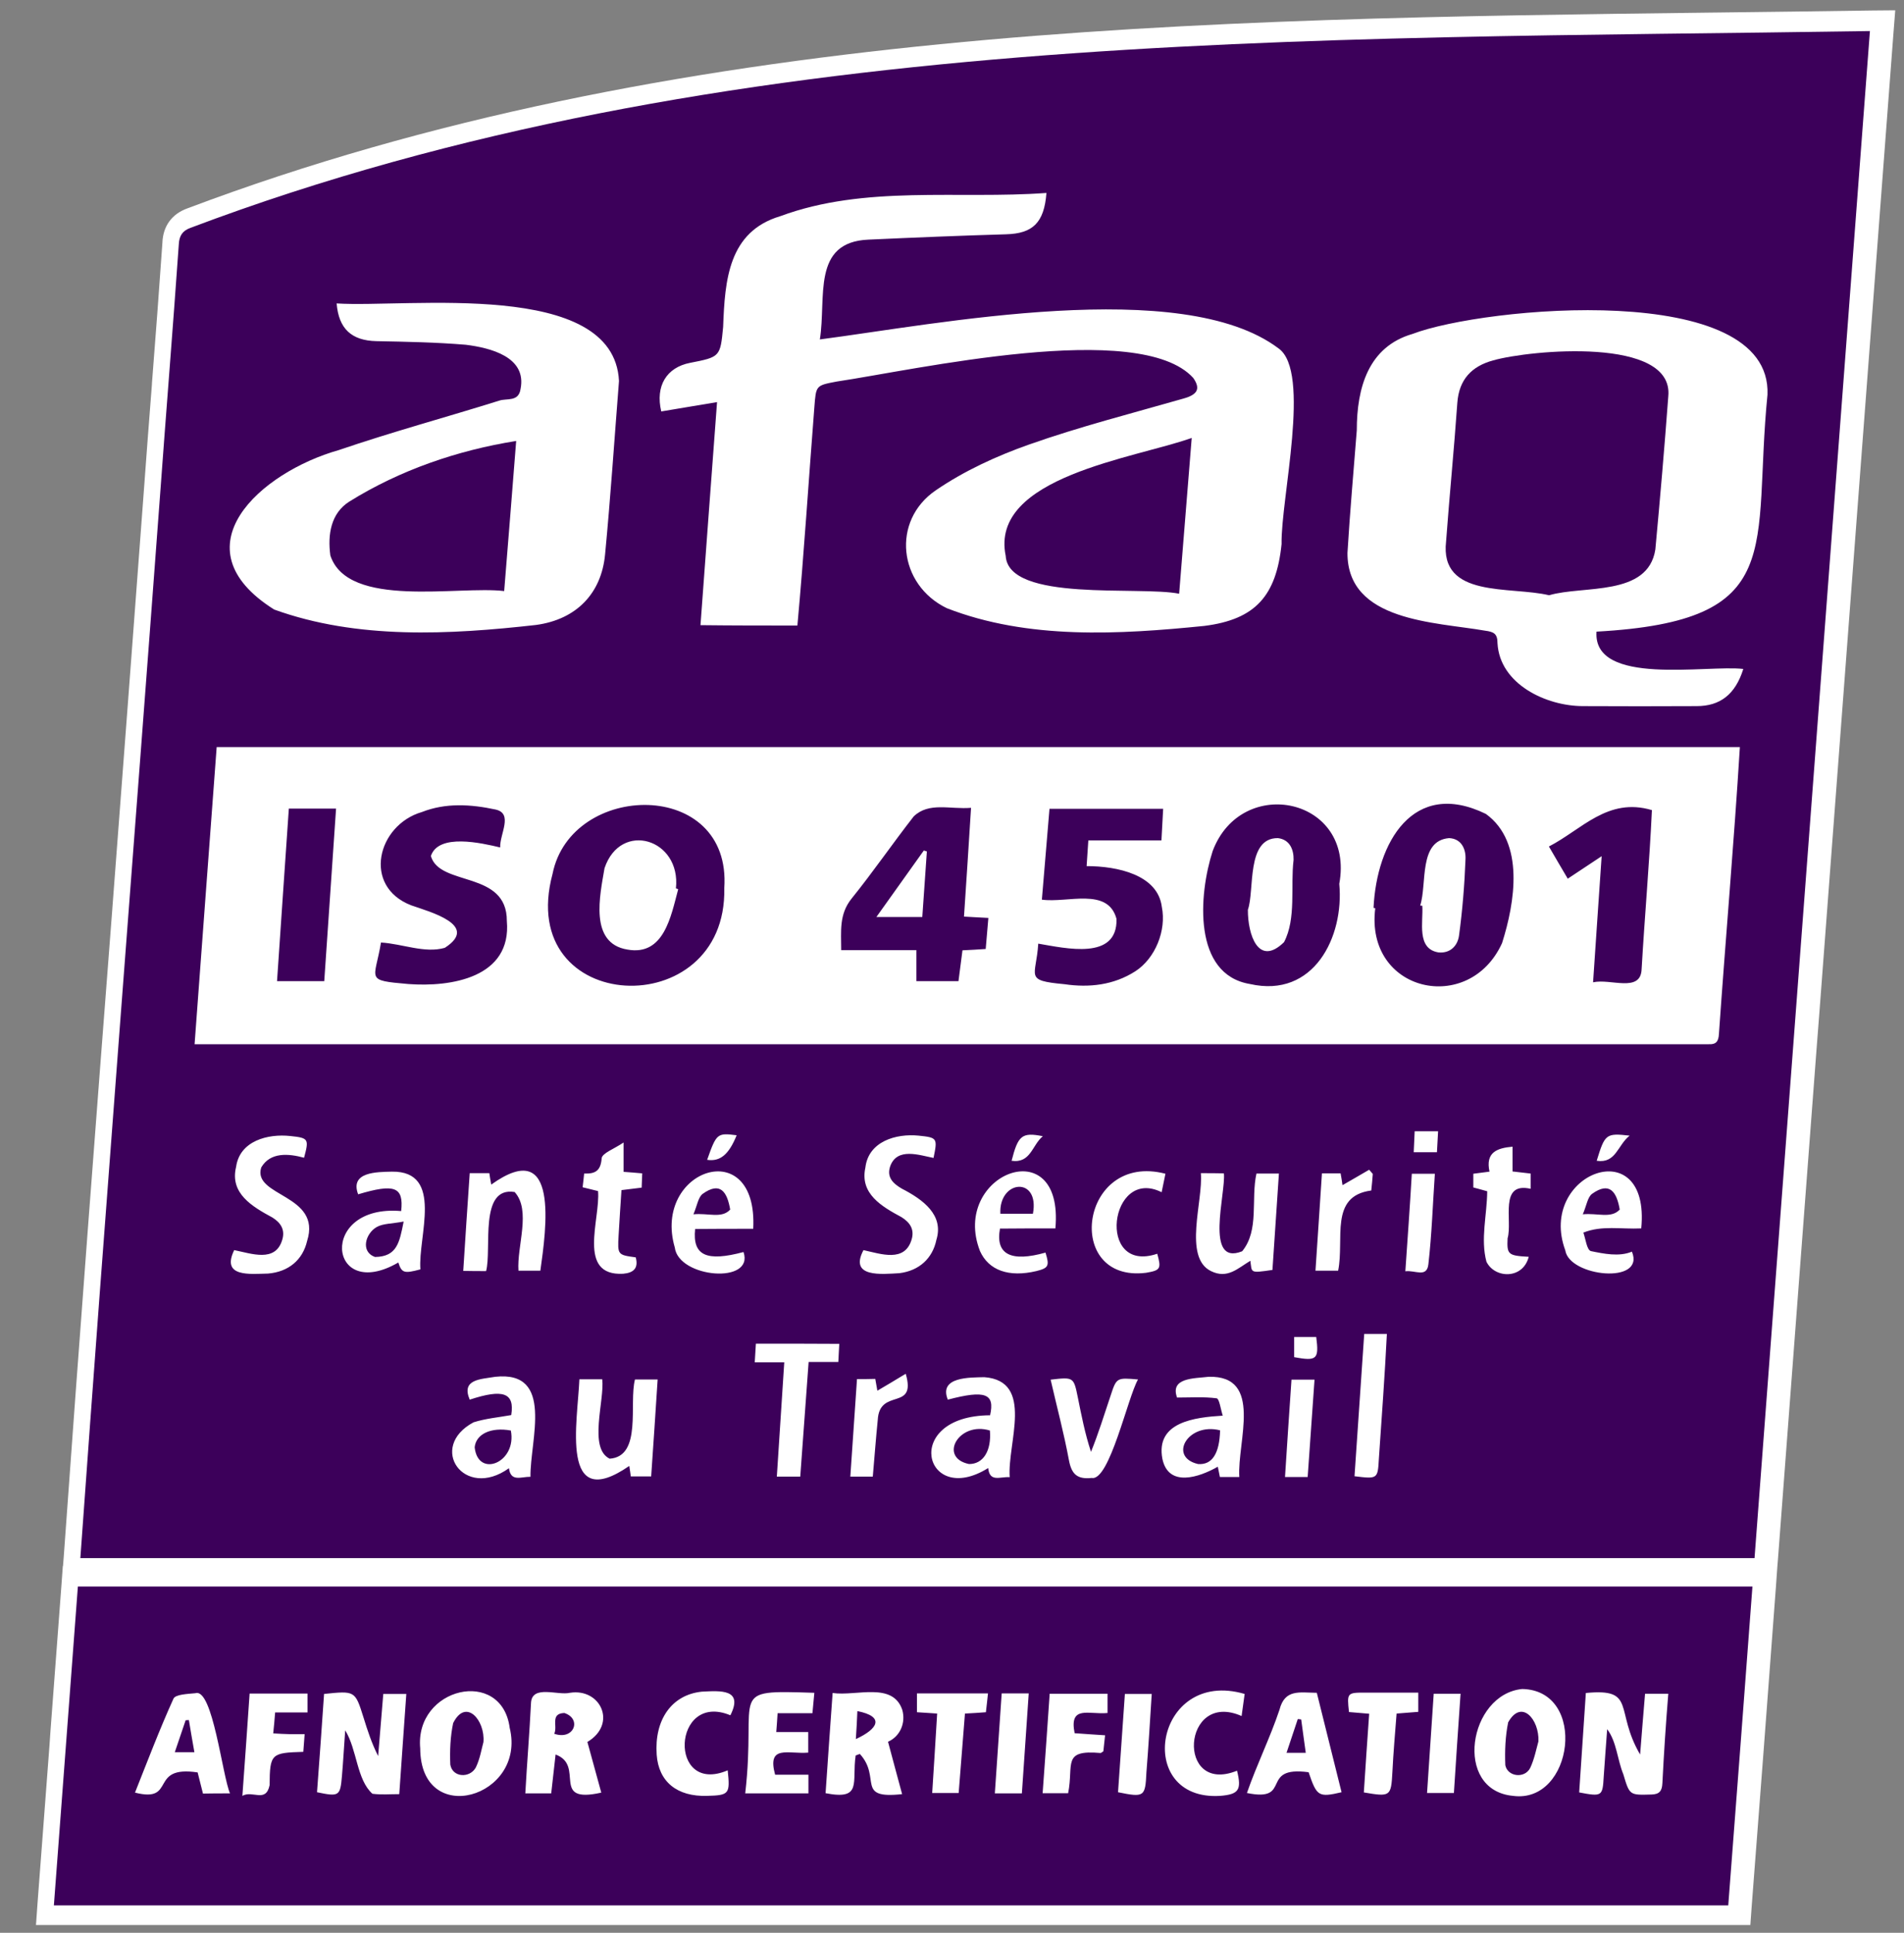
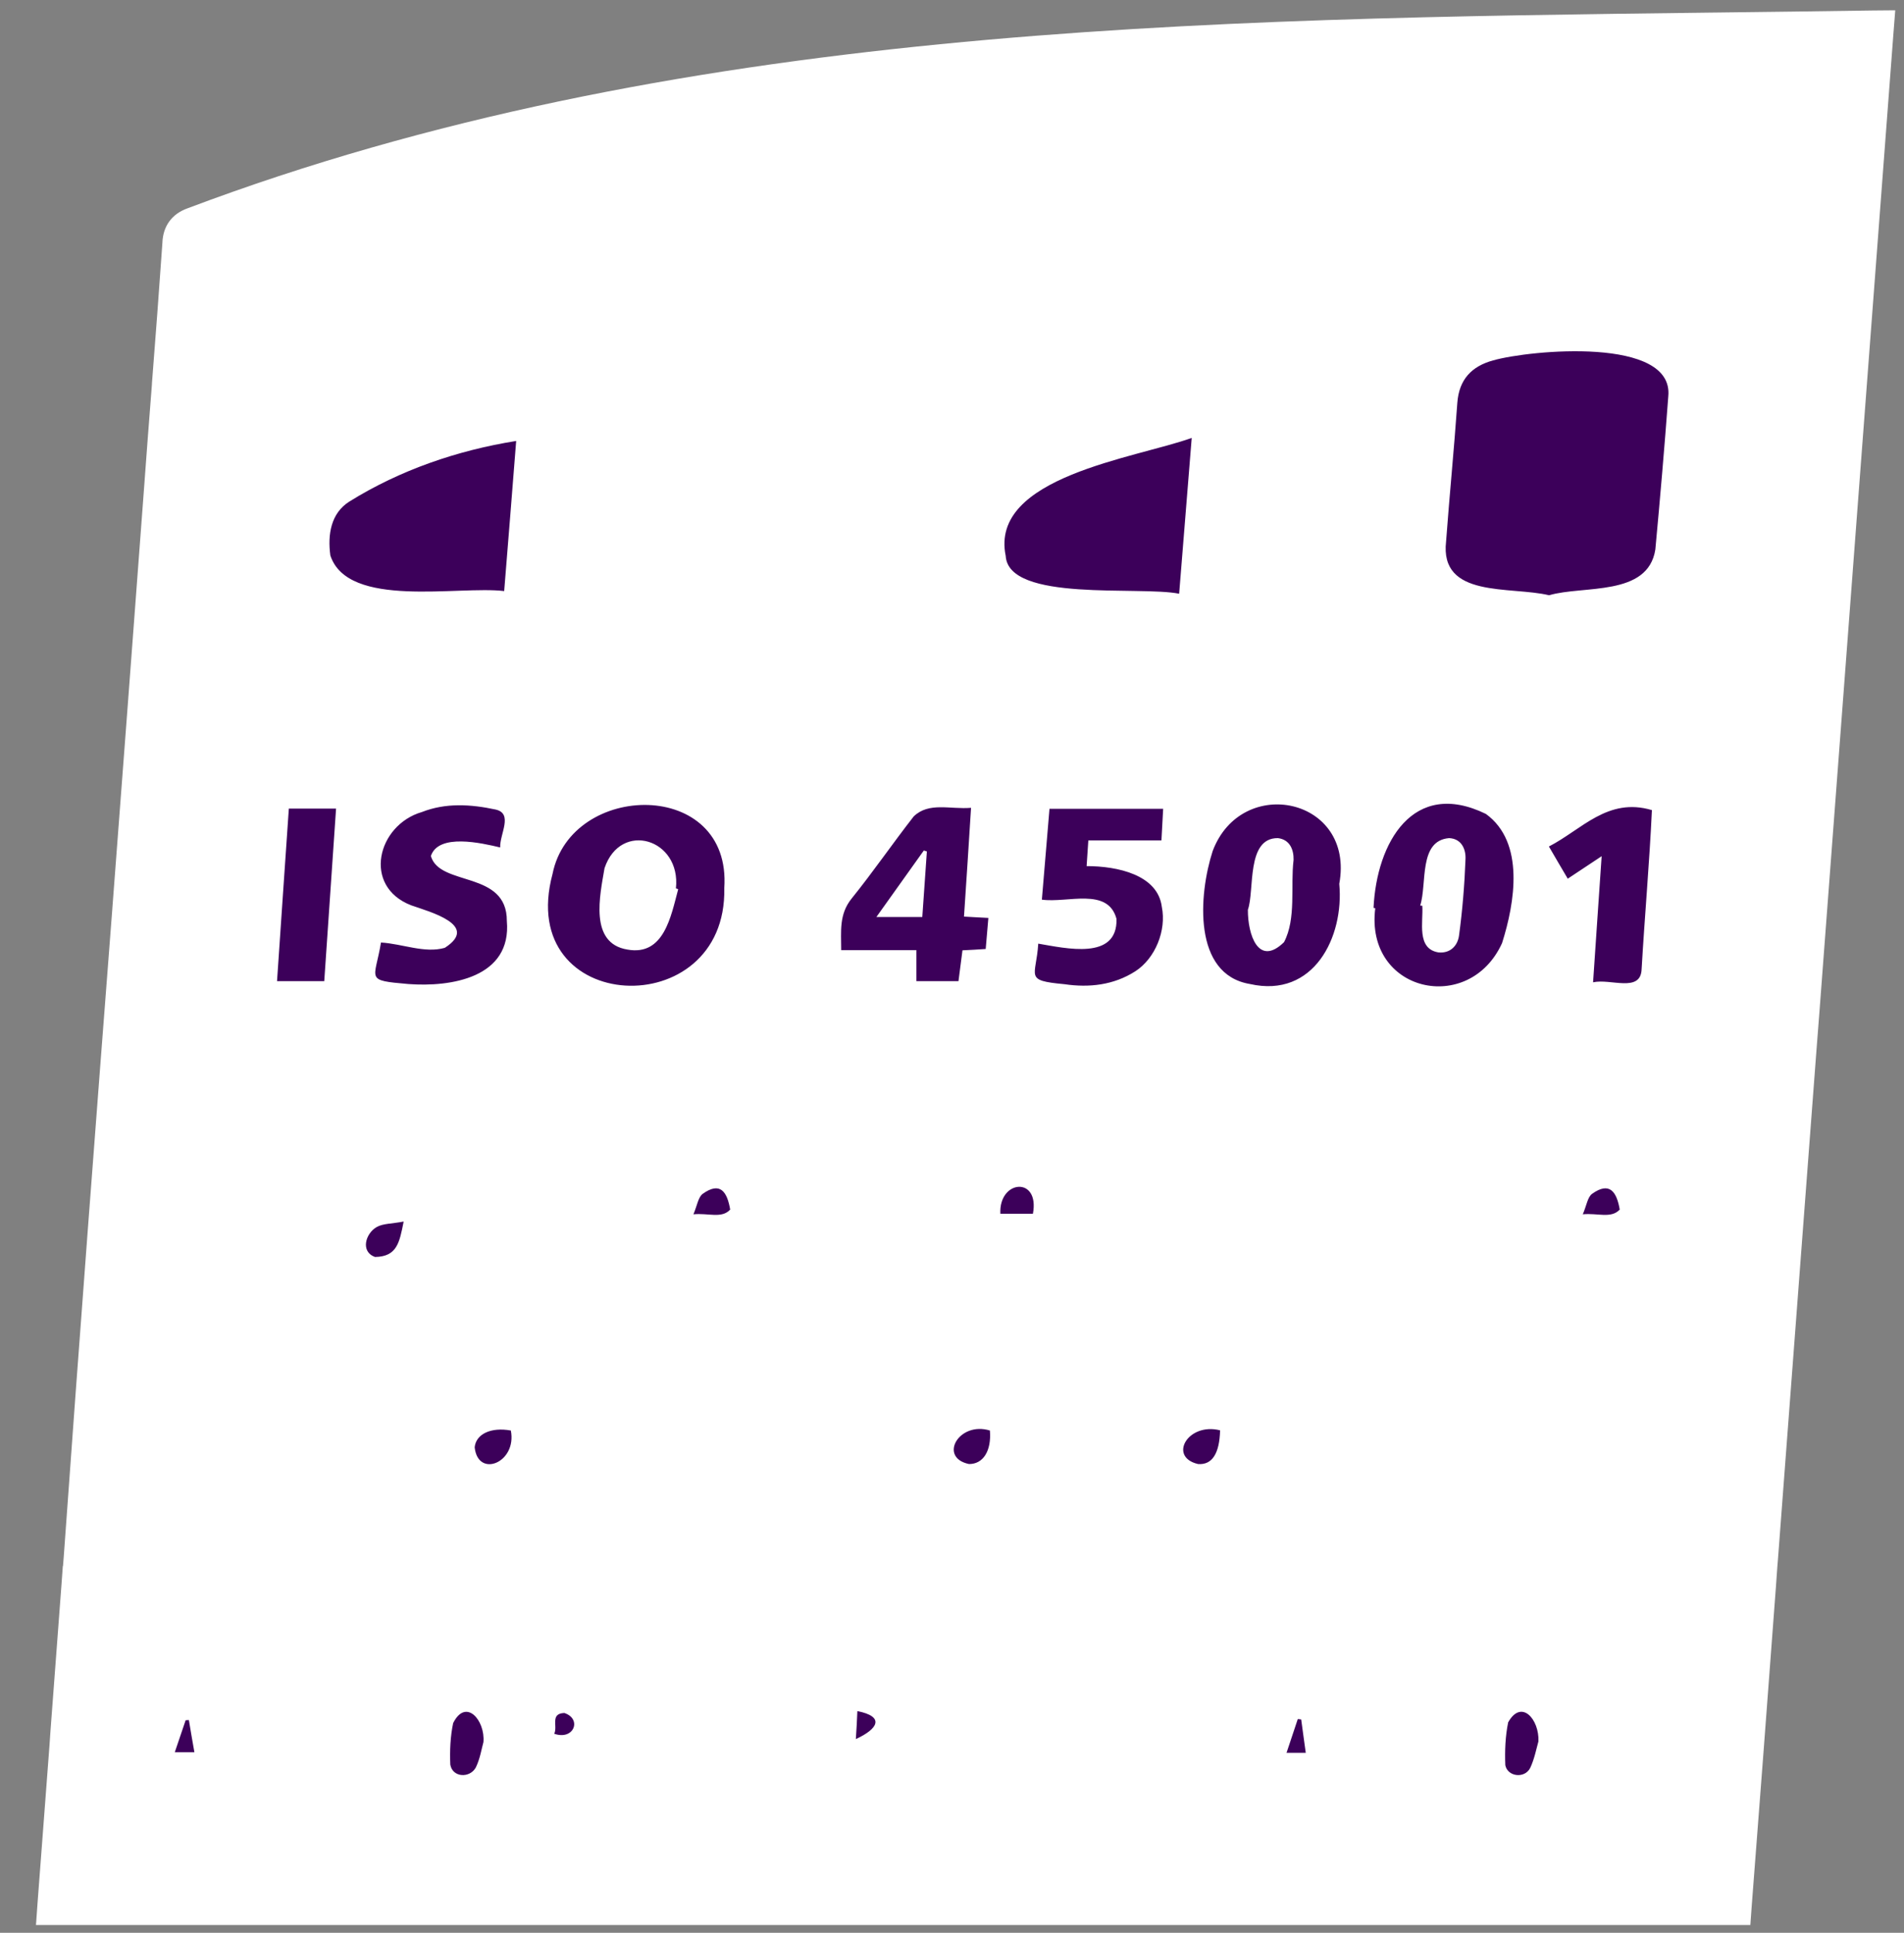
<svg xmlns="http://www.w3.org/2000/svg" version="1.1" id="afaq45001" x="0" y="0" viewBox="0 0 1000 1014.7" xml:space="preserve">
  <rect x="0" y="0" width="1000" height="1014.7" fill="#808080" stroke="none" />
  <style>.st1{fill:#3c005a}</style>
  <path d="M983.7 5.5c-27.9.4-56.4.8-84 1.1h-.3c-268.5 3.3-546.1 6.7-801 102.8-8.1 2.9-12.8 9.3-13.1 18-1.7 24.6-3.6 49.6-5.5 73.9v.4c-1.5 19-3 38.7-4.4 58C70 332.3 64.4 405.8 59 477v.1C50.4 588.4 41.6 703.6 33.5 817l-.4 5.1H33l-.7 9.7c-1.9 25.8-3.9 51.4-5.8 77.1l-.5 7.3c-2.1 27.6-4.2 55.3-6.3 83.1l-.8 11.3h900.4l.7-9.7c4-51.3 8.1-106 12.7-167.4l.8-11.3.3-3.6c6.8-89.4 13.5-178.8 20.3-268.2l1.5-19.3c12.9-171.2 25.9-342.4 38.9-514.2l.9-11.5-11.7.1z" fill="#fff" />
-   <path class="st1" d="M921.5 818H42.2c13.3-185.8 28-371.5 41.8-557.2 3.2-44.1 6.8-88.2 9.9-132.4.2-4.7 2-7.3 6.2-8.8C380 14 686.9 21 982.1 16.3c-20.3 268-40.4 534.5-60.6 801.7zM113.8 392.2c-3.9 51.9-7.7 103.6-11.6 156h795.3c3.9.2 5.1-1.6 5.3-5.4 3.5-50.3 7.9-100.3 11-150.6h-800zm305-63.8c3.5-38.2 5.9-76.3 8.9-114.5.9-11.6.7-11.5 11.8-13.6 40.6-6 159-32.9 187.2-1.9 4.1 5.9 2 8.8-5 10.8-27.2 7.8-54.7 14.8-81.3 24.2-17 6-34 13.8-48.9 24-23.5 16-19.7 49.6 5.8 61.9 42.7 16.6 90.5 13.8 135.2 9.3 27-3.4 37.8-15.9 40.6-43-.5-23.3 15.7-90.5-1.6-102.7-50.7-38.2-179.5-12.7-240.9-4.7 3.5-21.9-4.5-51.2 25.6-52.4 24.1-1.1 48.1-2.1 72.2-2.8 13.9-.4 20-5.9 21.2-21.7-46.7 3.4-95.2-4.3-139.8 12.2-27.2 8.1-29.1 33.5-30 58.1-1.5 15.8-1.6 15.8-17.4 18.9-12.3 2.4-18.3 12.1-15.1 25.5 9.4-1.6 18.9-3.2 29.3-4.9-3 39.7-5.8 78.1-8.7 117.1 17 .2 33.6.2 50.9.2zm496.8 22.8c-18.9-2.3-79.1 9.3-77.1-19.6 101.4-5.6 81.7-43.4 89.8-124.4 2.4-60.5-149.3-46.1-186.4-31.9-23.2 6.7-29.3 28.2-29.3 50.6-1.7 21.5-3.6 42.9-4.9 64.4-.1 36.1 46.1 36.2 72.3 40.8 4.6.6 6.5 1.6 6.5 6.6 1.2 21.5 25.6 33 44.9 33 19.9.1 39.8.1 59.7 0 12.3 0 20.3-6.1 24.5-19.5zM176.8 159.3c1.1 13.3 7.8 19.5 20.9 19.8 15.7.3 31.4.6 47 1.9 12.7 1.6 32.1 6.3 28.7 23.2-1 6.9-7.2 4.8-11.1 6.1-28.1 8.8-56.6 16.5-84.4 26-41.1 11.6-85.6 51.2-33.9 83.7 43.7 15.8 92 13.2 137.5 8.1 21.4-2.9 34.4-16.7 36.3-37.1 2.9-30.3 4.9-60.7 7.3-91-2.7-53.7-110.9-38.3-148.3-40.7zm276.7 497c-7.7 14.6 9.7 12.6 18.9 12.1 10.4-1.3 17.4-7.8 19.4-17.5 4-13-6.9-21.1-18.2-26.9-4.6-2.7-8.1-6-6-11.9 3.7-9.8 15.1-5.7 22.7-4.2 2.1-10.3 2.1-10.7-7.8-11.7-11.9-1.2-26.4 3-28 16.8-3 13.7 8.6 20.4 19 26 4.3 2.7 6.9 6.3 5.3 11.7-3.6 12.2-16.1 7.6-25.3 5.6zm-330.5 0c-7 14.4 8.4 12.5 17.8 12.3 10.8-.9 18.2-7.2 20.5-17.1 7.8-24.6-28.9-23.2-24.1-38.6 4.8-8.2 14.4-7.3 22.5-5.1 2.6-9.8 2.5-10.4-7.2-11.4-11.8-1.3-26.6 2.5-28.5 16.2-3.4 13.9 8.4 20.8 19.1 26.6 4.3 2.7 6.8 6.4 5.1 11.8-3.6 11.9-16.1 7.1-25.2 5.3zm507.7-40.4c1.3 14.3-9.4 44.2 5.3 51.4 8.7 4.3 14.1-1.5 20.7-5.4.9 6.2-.6 6.6 11.6 4.8 1.1-16.8 2.3-33.7 3.4-50.6h-11.8c-3 13.5 1.6 29.7-7.5 40.8-20 8-8.5-30.6-9.6-40.9-4.3-.1-7.7-.1-12.1-.1zm-375.4 51.4c3.1-11.5-3.9-44.6 15-41.5 8.8 9.7 1.1 28.4 2 41.3h11.5c3-21.5 10.3-71.1-25.8-45.2-.4-2.1-.7-4-1-6h-10.3c-1.2 17.2-2.3 34.1-3.4 51.3 4.7.1 8.1.1 12 .1zm49 56.8c-.9 22.1-10.5 70.8 26.2 45.5.3 2 .6 3.8.8 5.5H342c1.2-17.2 2.3-33.9 3.4-50.9h-11.9c-3.3 12.5 3.9 40.4-13.3 41.6-11.3-5.5-2.6-30.6-3.9-41.7h-12zm-35.8 18.8c-6.7 1.2-13.5 1.8-19.8 3.8-24.3 13-5 41 18.6 24.1 1 7.4 6.4 4.4 11.3 4.5-.3-19.1 12.8-55.9-18.5-52.5-7.6 1.3-18 1.2-13.4 12 17.6-5.8 23.7-3.6 21.8 8.1zm261.8 32.6C529 757.7 543.4 725 517 723c-7.6.2-24.1-.3-19.2 11.8 19.7-5.2 24.8-3.2 22.2 8.2-47 .3-34.6 48.7-1 27.7.8 7.7 6.3 4.4 11.3 4.8zm120.6-.1c-1.2-18.4 12.8-53.4-16.1-52.6-7.6.9-20.4.4-16.6 10.9 7.1 0 14.1-.5 20.8.4 1.4.2 2.1 5.7 3.2 9.1-14.7.9-35.4 3.3-31.7 22.7 3.2 15.1 19.3 9.7 29.1 4.1.4 1.9.7 3.6 1.1 5.4h10.2zM210.7 635.8c-43.9-3.8-38.4 48.4-1.5 27 1.8 5.5 3 5.9 11.6 3.6-1.4-17 12.6-51.7-15-51.3-7.7.2-22.2 0-17.7 11.9 19.1-5.7 24-4 22.6 8.8zm184.9 9.3c2.6-50.3-53.1-31.1-41.2 9.8 2 16.1 41.9 19.4 36.1 2.4-19.4 5.2-26.9 1.9-25.4-12.1 9.6-.1 19.3-.1 30.5-.1zm466.4-.2c5-51.6-54.8-29-39.9 11.5 2.1 13.9 42.2 18.1 35 .7-6.7 2.8-14.8 1.1-21.6-.3-2.1-.7-2.7-6.3-3.9-9.7 9.8-3.9 19.7-1.7 30.4-2.2zm-307.7 0c4.7-52.1-55.3-28.5-39.6 11.9 4.6 10.2 15.2 13.9 29.6 10.5 6.4-1.6 7-2.7 4.8-9.7-18.1 5.1-26.4 1-23.9-12.6 9.3-.1 18.8-.1 29.1-.1zM397 705.4c-.2 3.4-.4 6.2-.6 9.8h15.5c-1.3 20.5-2.6 40.2-3.9 60h12.3c1.5-20.2 2.9-39.9 4.4-60.2h15.6c.2-3.6.3-6.5.5-9.5-15-.1-29-.1-43.8-.1zm154.8 18.9c3.3 14.4 7 28.2 9.6 42.2 1.4 7.6 4.5 10.2 12 9.4 9.3 1.8 18.9-42.4 24.3-51.7-11.3-1-11.3-1-14.5 8.8-3.3 9.8-6.3 19.6-10.2 29.2-3.2-9.7-5-19.1-6.9-28.5-2.2-10.8-2.2-10.8-14.3-9.4zm-225.4-99.5c4-.5 7.1-.9 10.6-1.3.1-2.7.2-5 .3-7.5-3.6-.3-6.7-.6-9.8-.8v-15.4c-4.8 3.3-11.3 5.6-11.5 8.3-.5 6.7-3.5 8.2-9.2 8-.3 2.7-.5 4.9-.8 7.2 3 .7 5.4 1.3 8.1 2 1.3 14.7-11.3 44.7 13.2 43.4 5.5-.5 8.1-2.9 6.6-8.6-9.5-1.3-9.6-1.3-9-11.6.4-7.8 1-15.5 1.5-23.7zm455.9-9.7c-3.6.5-5.9.8-8.5 1.1v7.2c2.5.7 4.6 1.2 7.3 2-.1 12.4-3.6 25.1-.4 37 4.4 8.9 19.2 9.3 22.2-2.6-10.9-.6-11.5-1.2-11.1-9.7 2.7-9.3-4.7-29.8 12.1-26v-8c-3.4-.4-6.3-.7-9.5-1.1v-13c-8.2.7-14.3 3-12.1 13.1zm-172.2 10.8c.6-3.1 1.2-5.6 2-9.7-45-11.7-53.8 57.4-10.2 52 7.6-1.3 8.1-2.1 5.9-10-32.2 10.9-25.1-46 2.3-32.3zM711.4 775c12.2 1.5 12.2 1.4 12.8-9.2 1.5-21.8 3.1-43.6 4.2-65.5h-11.9c-1.7 25-3.4 49.6-5.1 74.7zm9.6-158.7c-.6-.7-1.3-1.5-1.9-2.2-4.7 2.7-9.4 5.5-14 8.1-.3-2-.6-4.2-1-6.2h-9.8c-1.1 17.3-2.3 34.1-3.4 51.1h11.9c3.4-16.6-4.8-39.2 17.4-42.1.3-2.8.6-5.7.8-8.7zM450.1 724c-1.2 17.4-2.3 34.1-3.5 51.2h11.8c.9-10.2 1.6-19.9 2.6-29.7.9-17.3 20.5-4.3 14.7-24.3-5.6 3.4-10.1 6.1-14.9 8.9-.3-1.7-.7-3.9-1.1-6.2-3.1.1-5.8.1-9.6.1zm288-56.6c5.1-.7 11.3 3.6 12.1-3.7 1.8-15.7 2.3-31.5 3.4-47.5h-12.1c-1 17.2-2.2 33.8-3.4 51.2zm-51.3 108c1.2-17.2 2.4-34 3.6-51.1h-12.1c-1.2 17.3-2.3 34-3.4 51.1h11.9zm55.7-170.5h12.2c.2-3.8.4-7.2.6-11H743c-.2 3.8-.3 7-.5 11zm-51.2 97h-11.6v10.6c12 2.2 13.1 1.1 11.6-10.6zM547.7 596.5c-11-2.2-13-.4-16.4 12.9 10.1 1.4 10.7-8.2 16.4-12.9zm-176.3 12.4c6.9 1 11.4-2.8 15.5-12.9-10.2-1.3-10.6-1-15.5 12.9zm484.5-12.7c-12.4-1.4-13-.9-17.3 13.2 10.2 1.5 10.9-8.2 17.3-13.2zm64.5 236.7c-4.2 56.1-8.4 111.6-12.7 167.4H28.3c4.2-56 8.4-111.4 12.6-167.4h879.5zm-76.3 74.9c5 6.6 5.3 15.9 8.5 23.7 3.3 11.1 3.3 10.9 14.7 10.6 4.3-.1 5.6-1.9 5.8-5.9.8-15.9 1.8-31.1 3.1-47H864c-.9 10.9-1.8 21.4-2.6 31.9-13.6-23.3-1.7-34.9-28.5-32.3-1.2 18.1-2.4 35.2-3.5 52.2 12.1 2.3 12.3 2 12.9-8.5.5-8 1.2-16 1.8-24.7zm-673.9-18.5c-1.2 17.3-2.4 34.5-3.7 51.6 11.6 2.4 12.2 2.1 13.1-8.6.7-8 1.1-16 1.7-23.9 6.3 10.2 6 25.9 14.3 33.3 4.5.6 9.1.2 14.1.2 1.3-18.1 2.4-35.1 3.7-52.6h-12.1c-.9 11-1.8 21.8-2.7 32.6-3.4-6.7-5.6-13.5-7.7-20.3-4.4-14-4.4-14-20.7-12.3zm296.2 25.1c6.3-2.8 9.4-9.8 7.5-16.7-5-14.9-24.1-7.1-36.6-8.9-1.3 17.8-2.5 35.1-3.7 52.6 19.5 3.8 13.7-5.7 15.8-19.8.7-.3 1.5-.5 2.2-.8 11.5 12.6-2.5 23.8 22.2 21.1-2.7-9.8-4.9-18.3-7.4-27.5zm-157.9.1c15.8-9.4 7-28.4-9.2-25.8-6.3 1.5-19.7-4.3-20.4 5.1-.8 16.1-2.1 31.4-3 47.7h13.6c.8-6.9 1.5-13.5 2.3-20.4 15.8 5.8-3.2 26.1 24 20-2.5-9-4.8-17.4-7.3-26.6zm-87.8 3.4c.2 42.1 55.9 25.8 47-10.8-4.2-31.9-50-21.3-47 10.8zm578.8-31.2c-28.2 2.7-36.4 53.1-4.9 56.1 31.8 4.3 39.4-55.4 4.9-56.1zm-107.9 2c-9.1-.1-16.8-2.1-19.6 8.9-5 14.9-11.9 28.7-17.1 43.7 24.3 5 6.2-14.4 32.4-10.9 4.3 12.7 5.2 13.3 17.3 10.5-4.3-17.2-8.6-34.4-13-52.2zm-570.8 52.8c-4-9.1-9.1-55.4-18.1-52.6-4.1.4-10.6.6-11.6 2.9-7.3 16.1-13.6 32.7-20.2 49.3 22.1 5.6 6.9-14.5 32.9-10.6 1.1 4.3 1.9 7.6 2.8 11.1 4.6-.1 9-.1 14.2-.1zm306.9-52.8c-46.6-1.5-30.1-.9-36.3 52.8h33.2v-9.8h-17.5c-4.4-16 7-10.7 17.4-11.6v-10.8h-16.8c.3-3.8.5-6.5.7-9.9h18.3c.3-3.6.6-6.5 1-10.7zm224.4 12.2c.5-3.7 1-7 1.6-11.6-47.3-13.8-58.6 56.4-12.8 53.5 9.7-.8 11.3-3.1 8.8-13.2-32.2 13-28.9-42.5 2.4-28.7zm-269.9 28.5c-31.5 13.4-29.2-41.6 1.4-28.9 7-13.9-5.2-12.9-15-12.4-15.7 1.6-25 14.6-23.7 33.1 1 14.2 10.7 22.1 26.5 21.6 11.6-.3 12.1-1 10.8-13.4zm165.4 12H561c3-15.2-3.4-22.9 17-21.1.4 0 .8-.5 1.5-.9.3-2.5.5-5.2.9-8.4-5.8-.4-11-.7-16-1.1-3-15 7.7-9.6 17.3-10.6v-10.1h-30.4c-1.2 17.4-2.4 34.6-3.7 52.2zM144.5 899h17v-9.9h-30.4c-1.2 17.5-2.4 34.6-3.8 53.7 5.3-3.1 12.3 3.9 14.3-5.6.1-16.6.9-17 17.7-17.5.2-2.6.4-5.5.7-9.3-6.5.1-10.1 0-16.5-.4.4-3.9.7-7.1 1-11zm571.8 42c14 2.4 14.3 2.1 15-10.7.5-10.2 1.4-20.4 2.2-30.7 4.2-.3 7.6-.6 11.4-.9v-10.1H717c-9.5 0-9.6.1-8.5 10.2 3.3.3 6.7.6 10.6.9-1 14-1.9 27.5-2.8 41.3zm-234.7-52v9.9c3.7.2 7.1.5 10.6.7-.9 14.4-1.7 28.1-2.6 41.7h13.9c1.1-14.2 2.2-27.9 3.3-41.7 4-.2 7.2-.4 11-.7.4-3.2.7-6.3 1.1-9.9h-37.3zm44.5 0c-1.2 17.7-2.4 35-3.6 52.5h14.2c1.2-17.6 2.4-34.9 3.6-52.5h-14.2zm61.1 51.9c13.8 2.8 14.3 2.4 14.9-10.3 1.1-13.8 1.9-27.2 2.8-41.3h-14.1c-1.2 17.4-2.4 34.3-3.6 51.6zm179.9-51.7H753c-1.2 17.6-2.3 34.7-3.5 52.1h14.1c1.1-17.6 2.3-34.6 3.5-52.1z" />
  <path class="st1" d="M380.4 466.3c1.5 71.9-110.2 66.9-90.2-7.5 9.7-48.7 94.2-50.3 90.2 7.5zm-24.2.5c-.4-.1-.8-.3-1.2-.4 2.8-26.1-29.1-35.7-37.5-10.6-2.4 14.2-8.2 39.4 12 42.7 19.3 3.5 22.9-17.6 26.7-31.7zm365.2 9.8c1.6-34.1 20.7-68 59-49.3 20.6 14.9 15.2 46.7 8.5 67.8-17.3 38.1-72.1 25.8-66.6-18.3-.2 0-.5-.1-.9-.2zm24.5-1.2c.4 0 .7.1 1.1.1.6 8.4-3.2 22.6 8.5 24.5 6.3.6 10.1-3.6 10.8-8.9 1.8-13.3 2.9-26.8 3.4-40.2.2-5.1-2.1-10.6-8.6-10.9-16.2 1.3-11.5 24-15.2 35.4zM703.4 464c2.6 27.9-13.4 60.2-46.9 52.6-30.1-5-27-46.9-19.6-69.8 15.2-40.5 74.8-28 66.5 17.2zm-48 13.6c-.1 13 5.5 30.2 19 17 6.5-12.5 3.3-29.2 5-43.2.1-5.3-1.9-10.6-8.2-11.4-16.8-.2-12.2 27.5-15.8 37.6zm-455.3 17.2c11.4.7 22.9 5.8 33.5 2.8 18.5-11.9-7.9-18.9-17.6-22.3-25.9-10-17.8-42.2 5.6-49 12.5-4.9 25.6-4.1 38.7-1.3 9.4 2.1 2.1 12.9 2.4 19.9-9.7-2.3-32.4-7.6-36.4 4.5 4.6 16.2 40 7.4 39.9 34.1 2.6 29.8-29.4 34.8-51.8 33.1-23-2-17.6-2-14.3-21.8zm345.2.6c14.4 2.4 41.7 9 41.1-13-4.5-16.8-25.8-8.2-39.2-10.1 1.3-15.5 2.6-31.4 4-47.7h59.7c-.3 5.6-.6 10.8-.9 16.6h-38.4c-.3 4.7-.6 8.8-.9 13.5 16.3 0 37.4 4.6 39.5 21.4 2.5 12.3-3.4 27-13.9 33.8-11.4 7.3-24.3 8.7-37.2 6.8-21.5-2-14.9-3.7-13.8-21.3zm-64 3.4h-39.5c0-10-1.2-18.8 5.5-27.1 11.3-14 21.5-28.9 32.6-43.1 8-7.7 19-3.6 30.1-4.5-1.2 19.2-2.4 37.8-3.7 57.1 4.3.2 8.1.5 12.8.7-.5 5.6-.9 10.8-1.4 16.3-4.2.3-7.9.5-12.2.7-.7 5.3-1.4 10.6-2.1 16.2h-22.1v-16.3zm3.1-17.4c.8-11.6 1.6-23 2.4-34.4-.5-.2-1.1-.3-1.6-.5-8.1 11.4-16.3 22.8-24.9 34.9h24.1zm339-20.1c-3.4-5.7-6.4-10.9-9.9-16.9 17.3-8.9 30.9-26 54.1-19.1-1.3 27.7-3.8 55.7-5.4 83.4-.4 12.7-16.3 4.9-25.5 7 1.5-21.9 2.9-43.3 4.5-66.2-6.6 4.4-12 8-17.8 11.8zm-671.7-36.8h24.8c-2.1 30.2-4.1 60.1-6.2 90.6h-24.8c2-29.9 4.1-59.9 6.2-90.6zm474.2-194.6c-2.3 28.3-4.4 54.1-6.6 81.8-20.7-4.2-89.7 4.6-91.1-19.9-8.6-41.6 68.4-51.3 97.7-61.9zm187.7 82.6c-20.4-4.9-57.6 1.8-54.1-28.3 1.8-24.3 4.2-48.5 5.9-72.7.9-12.3 7.5-19.2 18.8-22.3 19.4-5.5 95.1-12.6 92 18.9-2 26.8-4.3 53.6-6.8 80.4-3.9 24.9-37.9 18.7-55.8 24zm-542.5-81c-2.1 26.3-4.1 52.1-6.3 78.8-24.1-2.9-82.1 9.4-91.3-18.7-1.5-11 .3-22.2 10-28.3 26.5-16.5 56.8-26.9 87.6-31.8zM268.3 751c3.3 16.9-17.3 25.2-19 8.8.7-7 8.6-10.7 19-8.8zm251.6 0c.9 10.6-3.5 17.7-11 17.6-16.2-3.4-5.3-22.6 11-17.6zm120.9-.1c-.3 12.2-4.2 18.3-11.6 17.7-15.8-3.7-5.3-22 11.6-17.7zM212 641.3c-2.2 11.1-3.5 18.4-15 18.6-7.8-2.7-5.1-12.3.8-15.7 3.3-1.9 7.8-1.7 14.2-2.9zm152.2-3.8c2-4.8 2.5-8.9 4.8-10.7 9.3-6.7 12.9-1.1 14.5 8.2-4.4 4.9-11.6 1.7-19.3 2.5zm467.1 0c2-4.7 2.5-8.9 4.8-10.7 9.3-6.7 13-1.1 14.6 8.2-4.5 4.9-11.7 1.7-19.4 2.5zm-288.8-.3h-17.1c-.9-17.9 20.8-19.8 17.1 0zm-92.2 261.1c14.5 2.9 10.9 9.3-.8 14.7.4-6.1.6-9.7.8-14.7zm-159.2 11.9c1.9-4.1-2.3-10.6 5.3-10.9 9.4 3.1 5 14.5-5.3 10.9zm-37.2 4.4c-1 3.6-1.8 8.8-4 13.3-3.1 5.7-12.2 5.4-13.4-1.5-.3-7.3 0-14.7 1.5-21.8 6.7-13.4 16.9-1.4 15.9 10zm554.1-.4c-1.1 3.9-2.1 9.2-4.3 13.9-2.9 5.8-11.9 4.7-13.1-1.4-.3-7.5 0-15.2 1.5-22.5 7-12.5 16.4-1.5 15.9 10zm-124.6-11.5c.8 5.7 1.5 11.3 2.4 17.5h-10.1l5.9-17.7c.6 0 1.2.1 1.8.2zM91.8 919.9c2-6 3.9-11.4 5.7-16.8.6 0 1.2-.1 1.7-.1.9 5.4 1.8 10.8 2.9 16.9H91.8z" />
</svg>